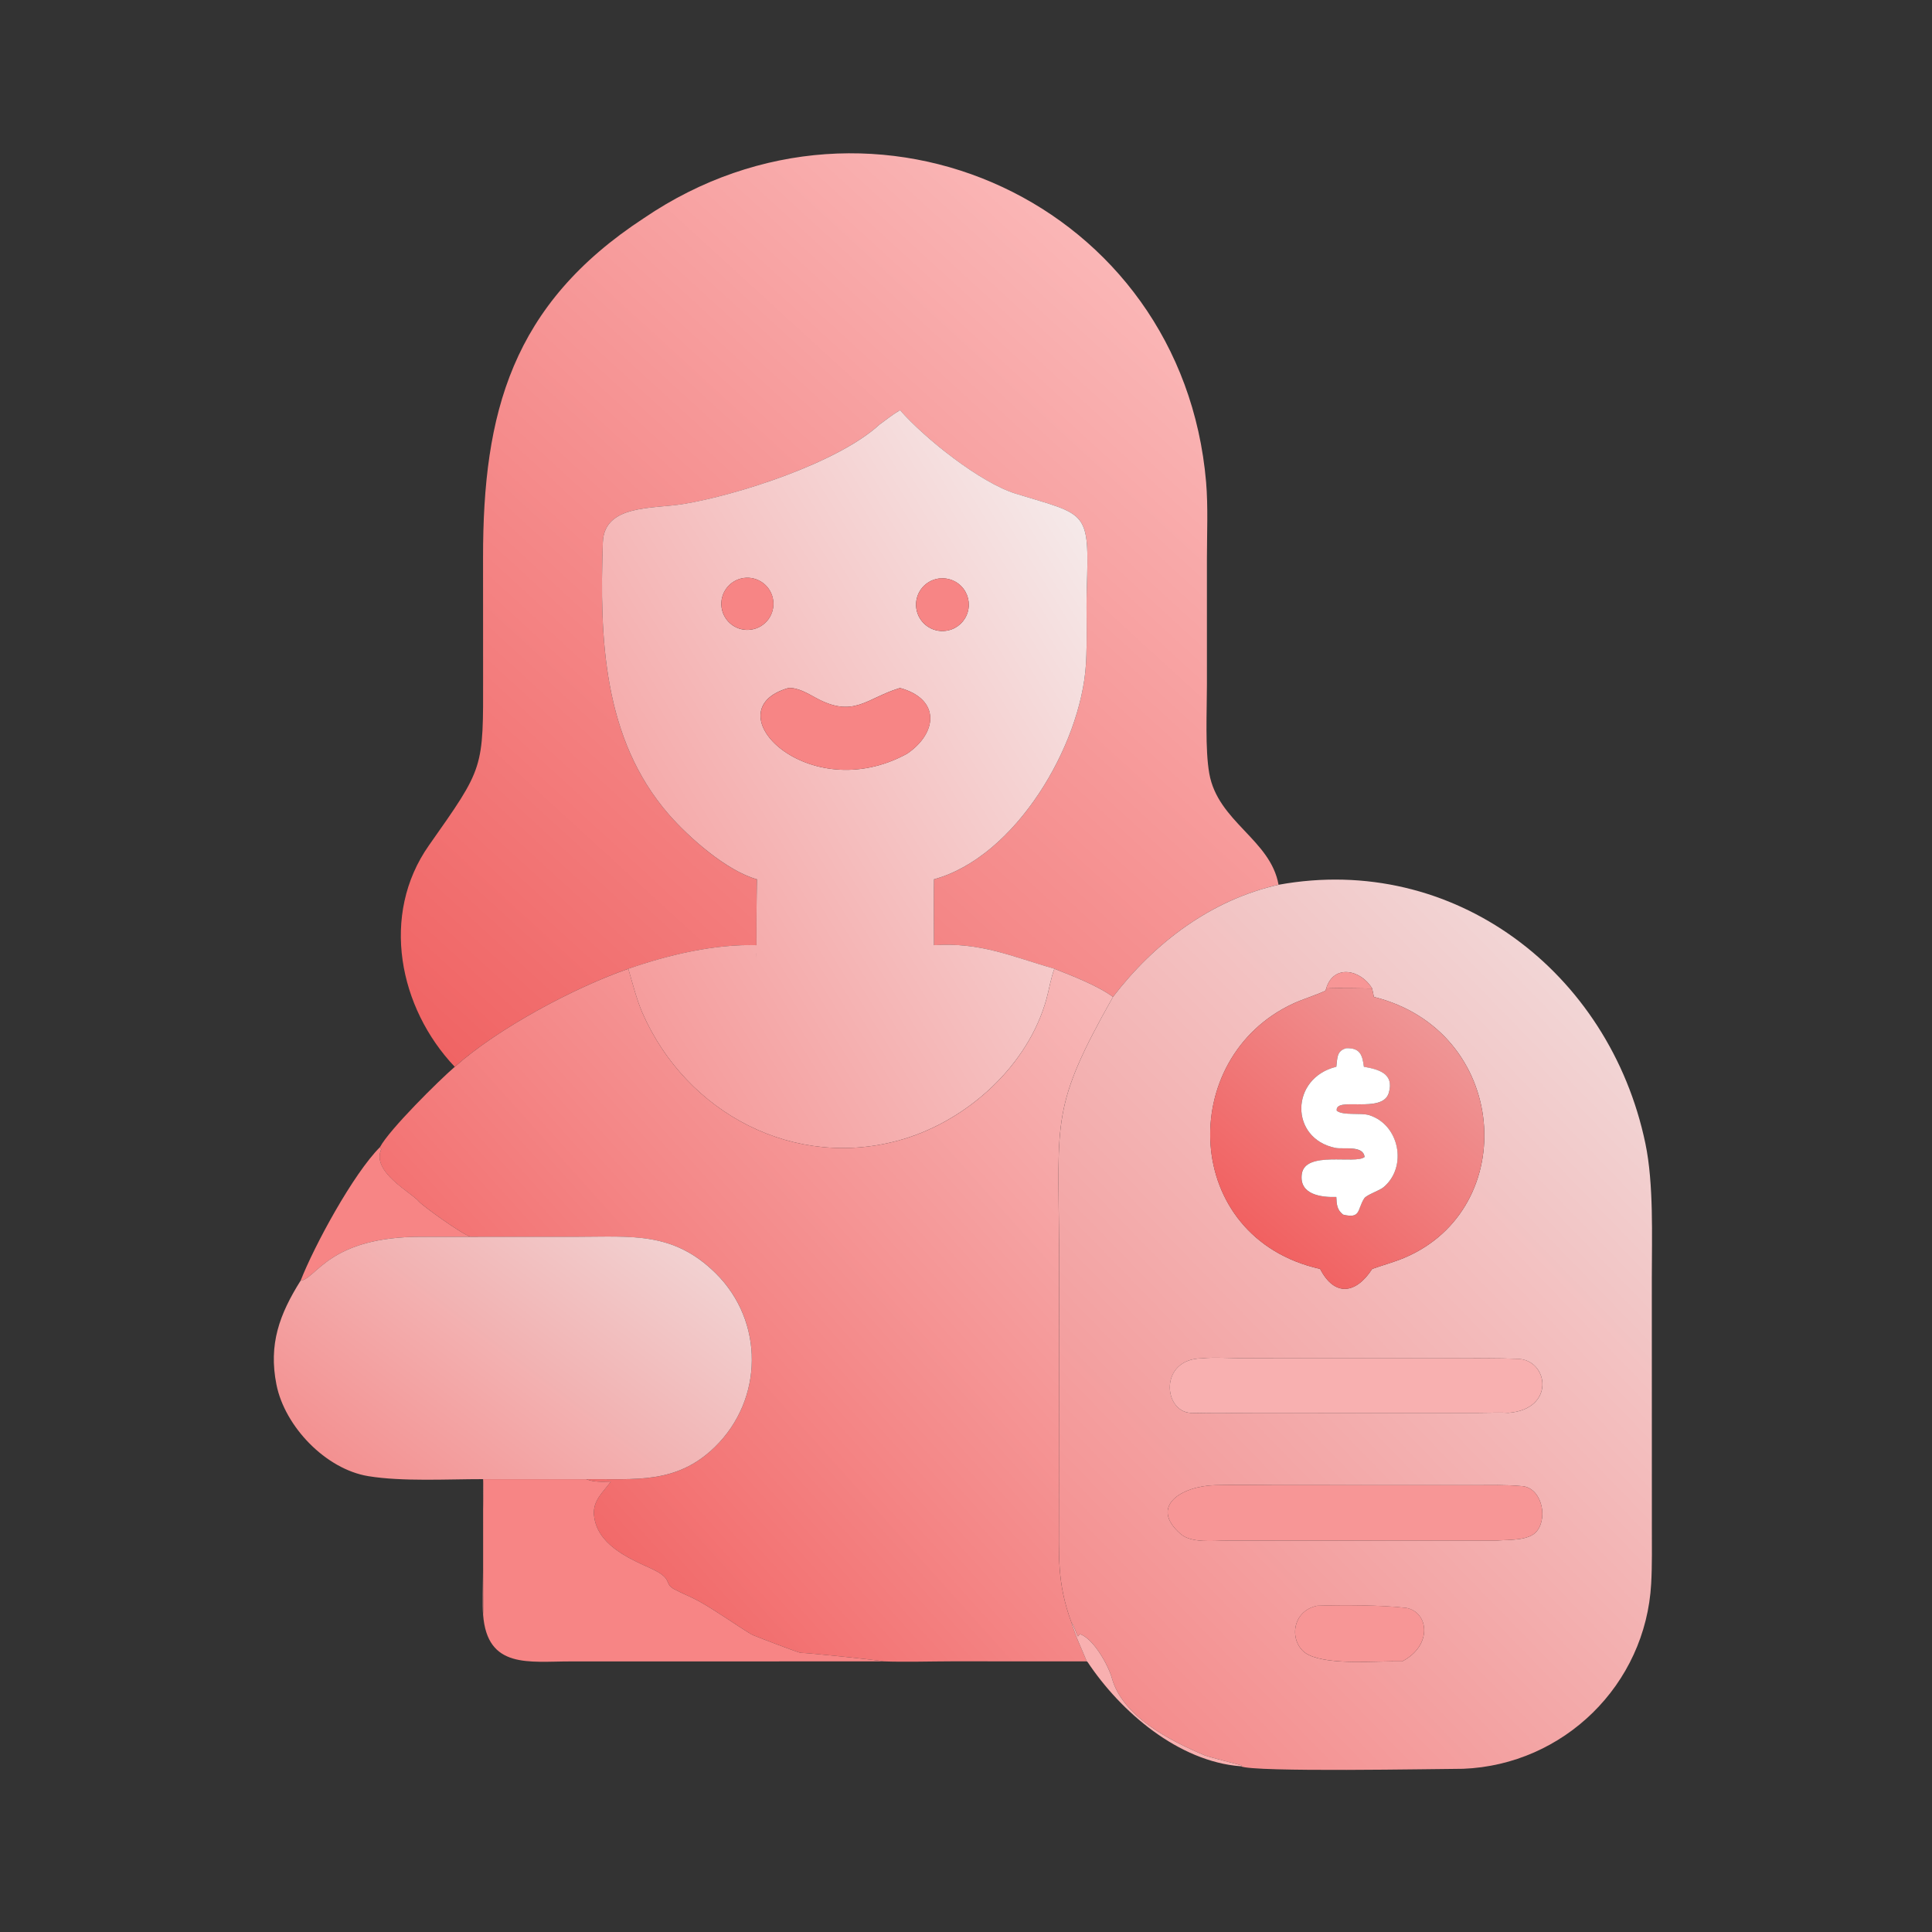
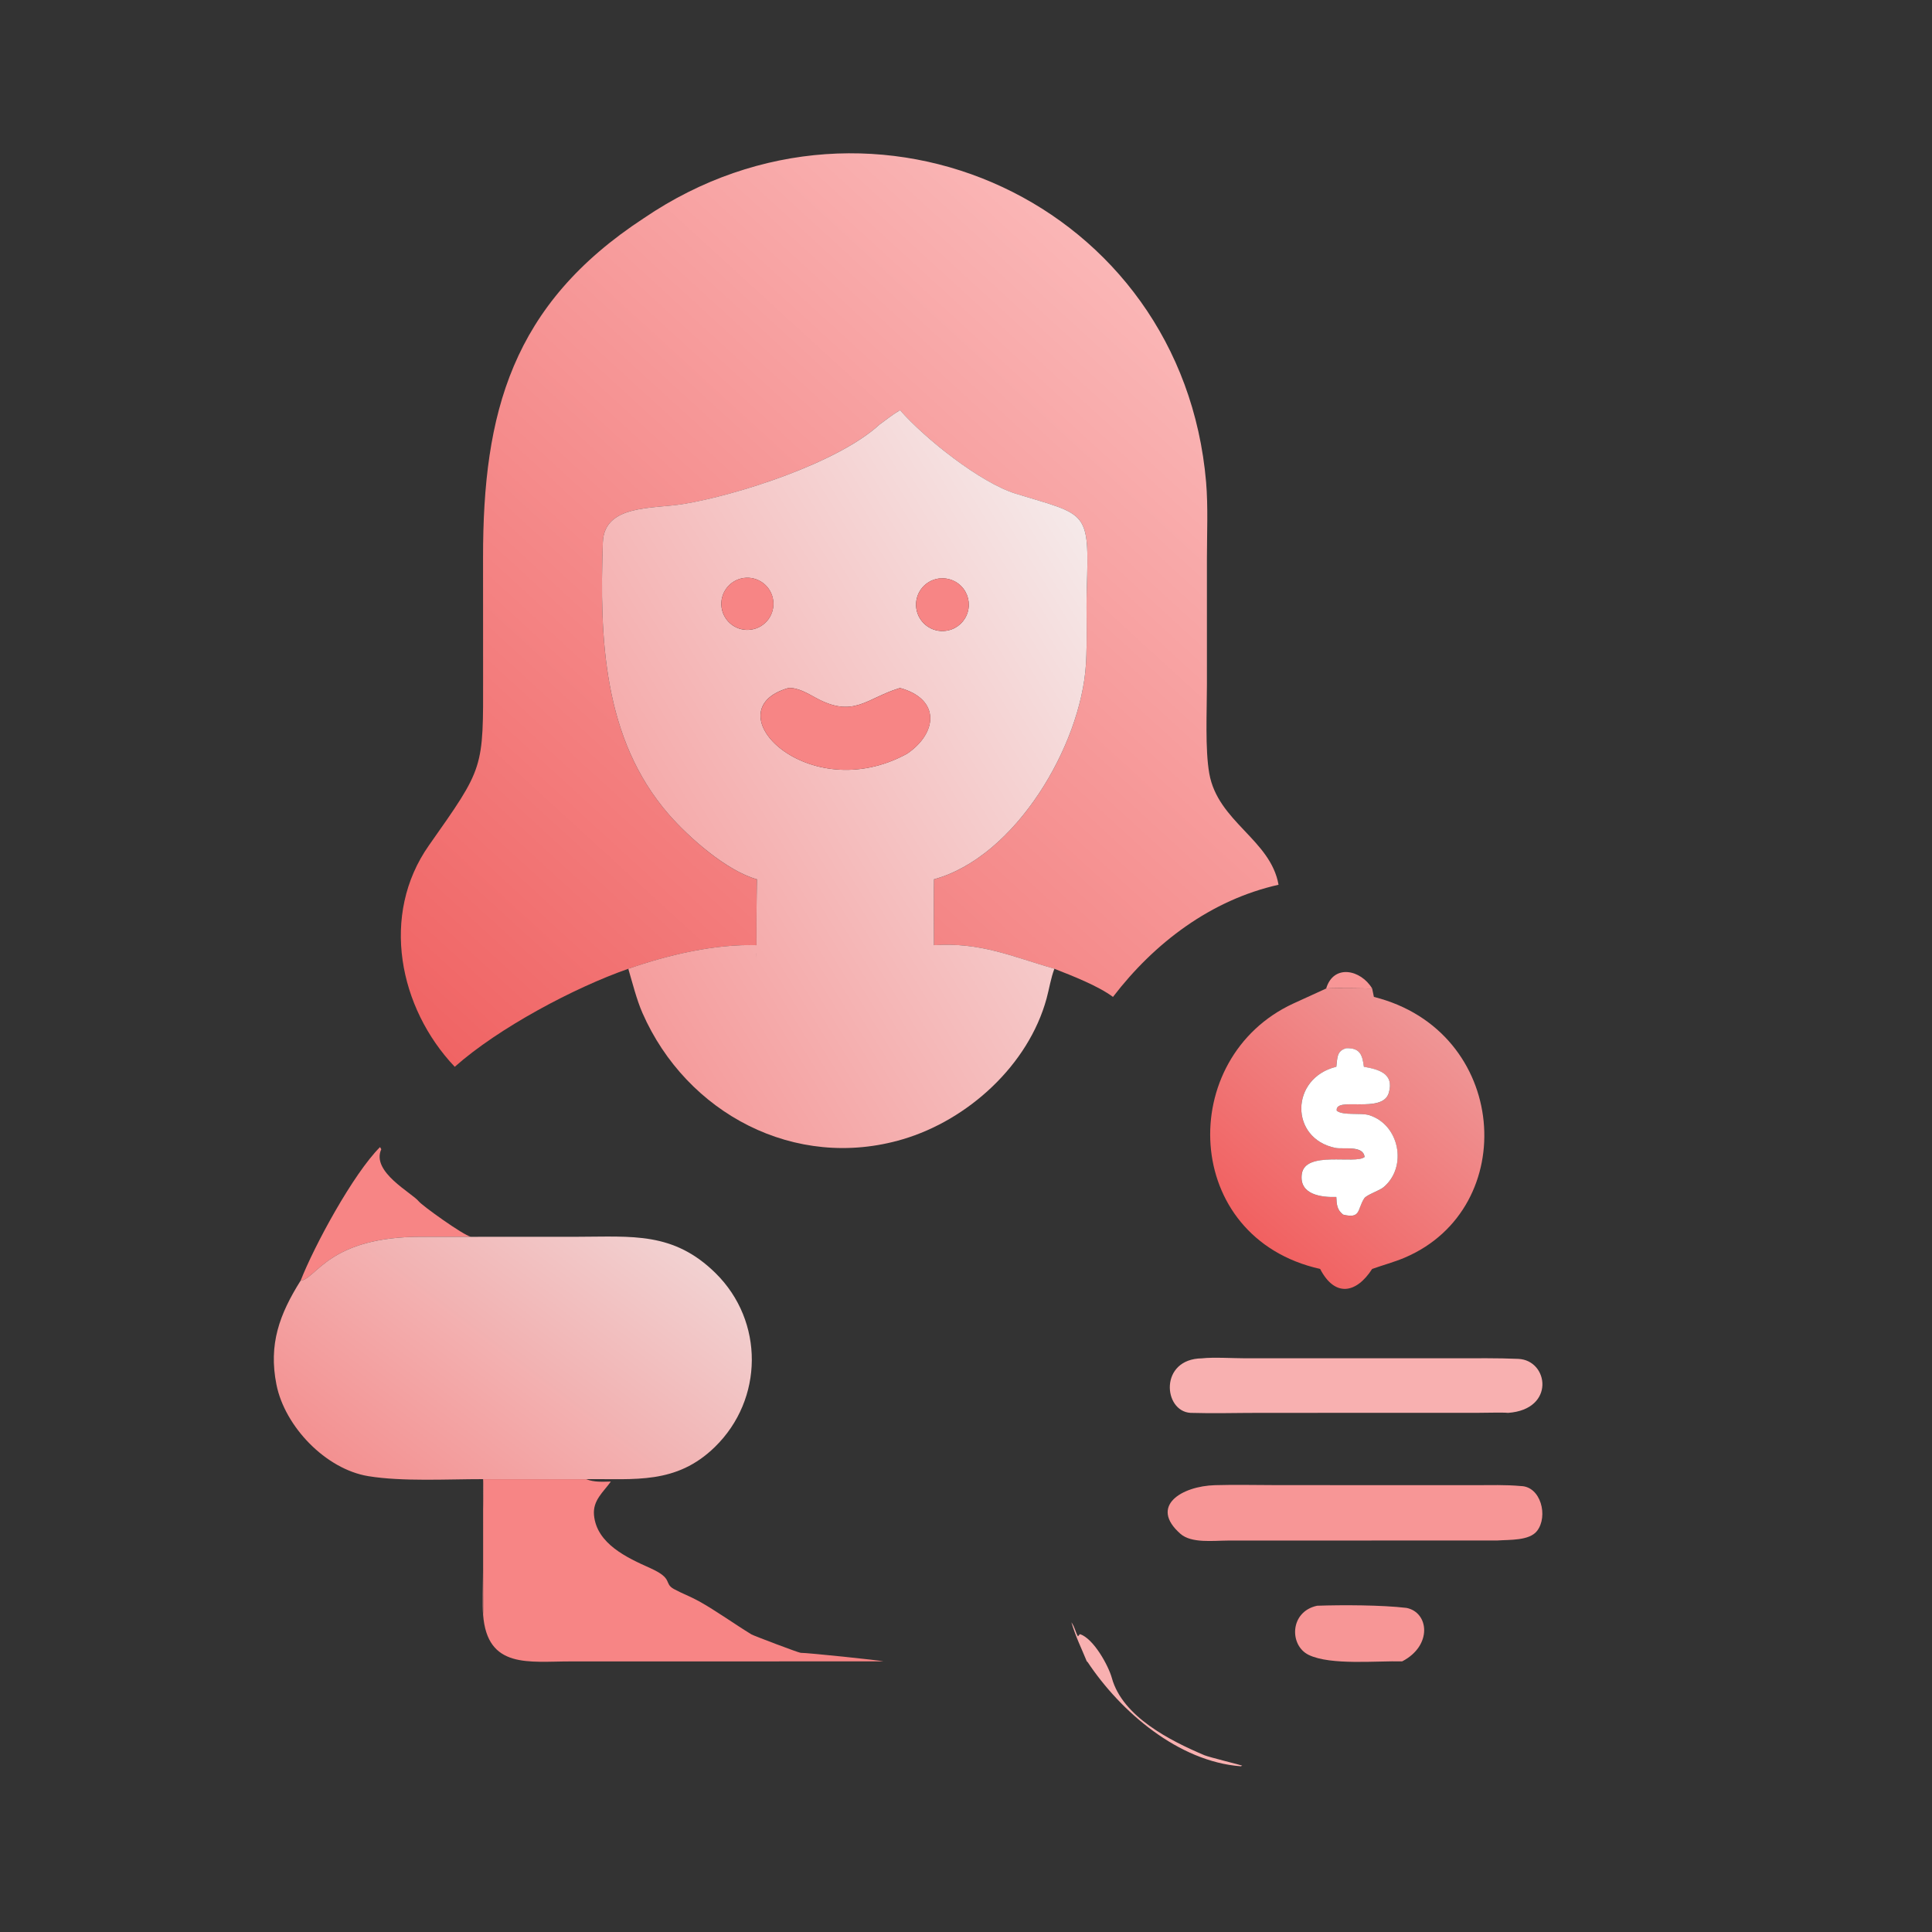
<svg xmlns="http://www.w3.org/2000/svg" width="40" height="40" viewBox="0 0 40 40" fill="none">
  <rect x="0" y="0" width="40" height="40" fill="#333333" stroke="none" />
  <path d="M9.415 22.087C8.26 20.87 7.868 18.941 8.881 17.502C10.026 15.874 10.005 15.935 10.002 13.979L10.001 11.541C9.999 8.549 10.591 6.308 13.333 4.515C18.103 1.274 24.476 4.221 24.971 9.981C25.014 10.488 24.988 11.052 24.988 11.566L24.988 14.181C24.988 14.714 24.948 15.514 25.037 16.015C25.215 17.016 26.305 17.381 26.471 18.318C25.075 18.631 23.902 19.518 23.043 20.64C22.733 20.41 22.197 20.201 21.83 20.058C20.967 19.81 20.307 19.503 19.337 19.57C19.338 19.115 19.329 18.661 19.337 18.206C21.034 17.738 22.373 15.435 22.482 13.769C22.515 13.263 22.485 12.682 22.5 12.21C22.554 10.548 22.521 10.678 21.037 10.224C20.304 10 19.151 9.083 18.635 8.493C18.509 8.563 18.331 8.701 18.209 8.79C17.345 9.585 15.254 10.255 14.145 10.436C13.517 10.539 12.508 10.438 12.481 11.232C12.413 13.206 12.483 15.296 13.848 16.863C14.266 17.344 15.049 18.033 15.672 18.206C15.661 18.743 15.66 19.286 15.662 19.824C15.658 19.732 15.665 19.66 15.672 19.57C14.804 19.54 13.828 19.772 13.008 20.058C11.899 20.444 10.32 21.282 9.415 22.087Z" fill="url(#paint0_linear_2582_5490)" />
  <path d="M18.209 8.79C18.331 8.7 18.509 8.563 18.635 8.492C19.151 9.082 20.304 9.999 21.037 10.223C22.521 10.678 22.554 10.548 22.5 12.21C22.485 12.681 22.515 13.263 22.482 13.769C22.373 15.434 21.034 17.738 19.337 18.205C19.329 18.66 19.338 19.114 19.337 19.569C20.307 19.503 20.967 19.809 21.83 20.057C21.756 20.251 21.723 20.473 21.668 20.674C21.291 22.053 20.042 23.187 18.692 23.587C16.463 24.247 14.213 23.052 13.301 20.972C13.18 20.695 13.095 20.351 13.008 20.057C13.828 19.771 14.804 19.54 15.672 19.569C15.665 19.66 15.658 19.732 15.662 19.823C15.66 19.286 15.661 18.742 15.672 18.205C15.049 18.032 14.266 17.343 13.848 16.863C12.483 15.295 12.413 13.205 12.481 11.231C12.508 10.438 13.517 10.539 14.145 10.435C15.254 10.254 17.345 9.585 18.209 8.79ZM15.398 11.967C15.102 12.009 14.896 12.285 14.94 12.581C14.984 12.877 15.261 13.081 15.556 13.035C15.85 12.989 16.051 12.716 16.007 12.422C15.964 12.129 15.692 11.926 15.398 11.967ZM19.372 11.991C19.083 12.067 18.909 12.362 18.982 12.652C19.055 12.942 19.347 13.12 19.638 13.05C19.83 13.005 19.982 12.86 20.036 12.671C20.091 12.482 20.04 12.278 19.902 12.137C19.765 11.997 19.562 11.941 19.372 11.991ZM16.324 14.244C14.727 14.702 16.728 16.726 18.78 15.605C19.408 15.179 19.479 14.478 18.635 14.244L18.608 14.252C17.939 14.458 17.674 14.878 16.888 14.447C16.724 14.357 16.518 14.233 16.324 14.244Z" fill="url(#paint1_linear_2582_5490)" />
  <path d="M15.557 13.034C15.261 13.08 14.985 12.877 14.941 12.581C14.896 12.285 15.102 12.009 15.398 11.967C15.692 11.926 15.964 12.129 16.008 12.422C16.051 12.716 15.85 12.989 15.557 13.034Z" fill="#F78585" />
  <path d="M19.639 13.05C19.348 13.119 19.055 12.942 18.983 12.652C18.91 12.362 19.083 12.067 19.372 11.991C19.562 11.941 19.765 11.996 19.902 12.137C20.04 12.278 20.091 12.481 20.037 12.67C19.982 12.859 19.83 13.004 19.639 13.05Z" fill="#F78585" />
  <path d="M18.781 15.605C16.728 16.726 14.728 14.703 16.325 14.245C16.518 14.234 16.725 14.358 16.889 14.447C17.674 14.878 17.939 14.459 18.609 14.253L18.636 14.245C19.48 14.478 19.409 15.179 18.781 15.605Z" fill="#F78585" />
-   <path d="M26.472 18.318C30.098 17.657 33.325 20.126 34.066 23.674C34.241 24.512 34.199 25.609 34.199 26.469L34.2 31.592C34.2 31.991 34.207 32.409 34.186 32.786C34.072 34.884 32.373 36.538 30.294 36.621C29.735 36.623 25.948 36.697 25.69 36.569L25.719 36.556C25.707 36.546 25.033 36.381 24.936 36.34C24.231 36.041 23.24 35.542 23.02 34.742C22.949 34.481 22.637 33.918 22.357 33.833L22.318 33.88C22.261 33.782 22.26 33.698 22.182 33.588C21.878 32.762 21.928 32.2 21.924 31.361L21.928 25.791C21.911 23.161 21.763 22.911 23.043 20.64C23.902 19.518 25.076 18.631 26.472 18.318ZM28.409 20.466C28.176 20.074 27.611 19.953 27.457 20.466L27.445 20.509C27.264 20.599 26.985 20.681 26.779 20.776C24.346 21.898 24.454 25.627 27.332 26.272C27.633 26.855 28.076 26.788 28.409 26.272C28.631 26.193 28.867 26.13 29.081 26.039C31.498 25.012 31.24 21.338 28.445 20.64L28.409 20.466ZM24.886 28.123C23.997 28.133 24.082 29.221 24.651 29.253C25.116 29.266 25.608 29.252 26.075 29.252L30.603 29.252C30.747 29.252 31.106 29.241 31.226 29.252C32.208 29.181 32.063 28.161 31.436 28.135C31.002 28.115 30.563 28.123 30.129 28.123L25.787 28.122C25.547 28.122 25.108 28.096 24.886 28.123ZM25.154 30.749C24.47 30.768 23.783 31.18 24.441 31.757C24.667 31.955 25.119 31.897 25.415 31.896L31.005 31.894C31.252 31.876 31.664 31.902 31.823 31.696C32.058 31.392 31.902 30.774 31.486 30.767C31.175 30.738 30.848 30.749 30.534 30.749L26.449 30.748C26.038 30.748 25.561 30.736 25.154 30.749ZM27.27 33.246C26.699 33.366 26.69 34.069 27.097 34.265C27.553 34.483 28.514 34.384 29.03 34.397C29.659 34.073 29.586 33.385 29.121 33.291C28.61 33.23 27.789 33.228 27.27 33.246Z" fill="url(#paint2_linear_2582_5490)" />
-   <path d="M9.416 22.087C10.321 21.281 11.899 20.444 13.009 20.058C13.095 20.352 13.181 20.695 13.301 20.972C14.214 23.052 16.463 24.247 18.693 23.587C20.042 23.188 21.291 22.053 21.668 20.675C21.723 20.474 21.756 20.251 21.83 20.058C22.197 20.201 22.733 20.41 23.043 20.64C21.762 22.911 21.911 23.16 21.927 25.791L21.923 31.361C21.928 32.2 21.877 32.762 22.182 33.588C22.282 33.916 22.378 34.096 22.502 34.397L19.707 34.396C19.253 34.397 18.736 34.413 18.29 34.397C18.225 34.375 16.698 34.217 16.577 34.22C16.539 34.221 15.592 33.861 15.559 33.839C15.215 33.63 14.831 33.352 14.47 33.151C14.303 33.058 14.119 32.99 13.952 32.899C13.733 32.776 13.955 32.687 13.457 32.464C12.988 32.254 12.35 31.963 12.298 31.367C12.271 31.061 12.491 30.892 12.646 30.674C12.463 30.677 12.308 30.691 12.136 30.625C13.143 30.615 14 30.739 14.8 29.959C15.812 28.973 15.825 27.354 14.817 26.36C13.943 25.498 13.085 25.606 11.966 25.607L9.75 25.608C9.585 25.57 8.738 24.959 8.671 24.874C8.534 24.701 7.678 24.264 7.894 23.795L7.868 23.749C8.057 23.39 9.09 22.367 9.416 22.087Z" fill="url(#paint3_linear_2582_5490)" />
  <path d="M27.457 20.466C27.61 19.953 28.175 20.074 28.409 20.466C28.405 20.468 27.613 20.448 27.457 20.466Z" fill="#F79696" />
-   <path d="M27.457 20.466C27.613 20.449 28.405 20.468 28.409 20.466L28.445 20.64C31.239 21.338 31.498 25.012 29.081 26.039C28.866 26.13 28.63 26.193 28.409 26.272C28.076 26.789 27.633 26.855 27.332 26.272C24.453 25.627 24.345 21.898 26.779 20.776C26.984 20.681 27.264 20.599 27.444 20.509L27.457 20.466ZM27.875 21.703C27.67 21.757 27.69 21.904 27.666 22.087C26.707 22.322 26.7 23.573 27.647 23.766C27.812 23.8 28.227 23.708 28.251 23.956C28.064 24.112 27.021 23.817 26.952 24.306C26.891 24.739 27.365 24.793 27.666 24.782C27.676 24.937 27.676 25.043 27.807 25.148C28.179 25.24 28.095 25.044 28.243 24.813C28.292 24.738 28.558 24.653 28.645 24.581C29.147 24.159 28.971 23.279 28.342 23.087C28.172 23.035 27.805 23.102 27.675 22.997C27.628 22.692 28.623 23.072 28.753 22.629C28.871 22.225 28.542 22.141 28.237 22.087C28.206 21.836 28.157 21.696 27.875 21.703Z" fill="url(#paint4_linear_2582_5490)" />
+   <path d="M27.457 20.466C27.613 20.449 28.405 20.468 28.409 20.466L28.445 20.64C31.239 21.338 31.498 25.012 29.081 26.039C28.866 26.13 28.63 26.193 28.409 26.272C28.076 26.789 27.633 26.855 27.332 26.272C24.453 25.627 24.345 21.898 26.779 20.776L27.457 20.466ZM27.875 21.703C27.67 21.757 27.69 21.904 27.666 22.087C26.707 22.322 26.7 23.573 27.647 23.766C27.812 23.8 28.227 23.708 28.251 23.956C28.064 24.112 27.021 23.817 26.952 24.306C26.891 24.739 27.365 24.793 27.666 24.782C27.676 24.937 27.676 25.043 27.807 25.148C28.179 25.24 28.095 25.044 28.243 24.813C28.292 24.738 28.558 24.653 28.645 24.581C29.147 24.159 28.971 23.279 28.342 23.087C28.172 23.035 27.805 23.102 27.675 22.997C27.628 22.692 28.623 23.072 28.753 22.629C28.871 22.225 28.542 22.141 28.237 22.087C28.206 21.836 28.157 21.696 27.875 21.703Z" fill="url(#paint4_linear_2582_5490)" />
  <path d="M27.667 22.086C27.691 21.904 27.671 21.756 27.875 21.702C28.157 21.695 28.206 21.836 28.238 22.086C28.542 22.14 28.872 22.224 28.753 22.628C28.624 23.071 27.628 22.691 27.676 22.997C27.806 23.101 28.173 23.035 28.343 23.087C28.972 23.279 29.148 24.158 28.645 24.58C28.559 24.652 28.292 24.737 28.244 24.812C28.096 25.043 28.18 25.239 27.807 25.147C27.677 25.042 27.676 24.936 27.667 24.782C27.366 24.792 26.892 24.739 26.953 24.306C27.022 23.816 28.065 24.112 28.252 23.955C28.228 23.707 27.813 23.799 27.647 23.766C26.7 23.573 26.708 22.321 27.667 22.086Z" fill="white" />
  <path d="M7.868 23.749L7.894 23.794C7.679 24.263 8.534 24.7 8.671 24.874C8.738 24.959 9.585 25.57 9.75 25.607L8.727 25.606C6.812 25.605 6.562 26.465 6.223 26.517C6.512 25.779 7.315 24.302 7.868 23.749Z" fill="#F78585" />
  <path d="M6.222 26.517C6.561 26.465 6.811 25.605 8.726 25.606L9.75 25.607L11.966 25.606C13.085 25.605 13.942 25.498 14.816 26.36C15.824 27.354 15.812 28.972 14.8 29.959C13.999 30.739 13.142 30.614 12.136 30.624H10.001C10.018 30.816 10.004 31.051 10.002 31.247L10.003 33C10.004 33.096 10.012 33.343 10.001 33.426C9.985 33.263 10 32.72 10 32.529L10.001 30.624C9.263 30.623 8.332 30.678 7.624 30.562C6.742 30.417 5.897 29.534 5.724 28.669C5.556 27.83 5.788 27.209 6.222 26.517Z" fill="url(#paint5_linear_2582_5490)" />
  <path d="M31.225 29.252C31.105 29.24 30.746 29.252 30.602 29.251L26.074 29.252C25.608 29.252 25.115 29.266 24.65 29.252C24.082 29.221 23.996 28.133 24.886 28.123C25.108 28.096 25.547 28.122 25.787 28.122L30.128 28.122C30.562 28.122 31.001 28.115 31.435 28.134C32.063 28.161 32.207 29.181 31.225 29.252Z" fill="#F8B0B0" />
  <path d="M10.002 30.625H12.137C12.308 30.691 12.464 30.677 12.647 30.674C12.492 30.892 12.271 31.061 12.298 31.367C12.351 31.963 12.988 32.254 13.458 32.464C13.955 32.687 13.733 32.776 13.952 32.899C14.119 32.99 14.303 33.058 14.47 33.151C14.831 33.352 15.215 33.63 15.559 33.839C15.592 33.861 16.539 34.221 16.577 34.22C16.699 34.217 18.225 34.375 18.291 34.397L11.814 34.398C10.954 34.397 10.085 34.56 10.002 33.427C10.013 33.344 10.004 33.096 10.004 33.001L10.003 31.248C10.005 31.052 10.019 30.816 10.002 30.625Z" fill="#F78585" />
  <path d="M31.005 31.894L25.415 31.896C25.119 31.897 24.667 31.955 24.441 31.757C23.783 31.18 24.47 30.768 25.154 30.749C25.561 30.736 26.038 30.748 26.449 30.748L30.534 30.749C30.848 30.749 31.175 30.738 31.486 30.767C31.902 30.774 32.058 31.392 31.823 31.696C31.664 31.902 31.252 31.876 31.005 31.894Z" fill="#F79696" />
  <path d="M29.03 34.397C28.514 34.383 27.553 34.483 27.097 34.264C26.69 34.069 26.699 33.366 27.27 33.245C27.789 33.227 28.61 33.229 29.121 33.29C29.586 33.384 29.659 34.072 29.03 34.397Z" fill="#F79696" />
  <path d="M22.182 33.588C22.259 33.698 22.261 33.782 22.318 33.88L22.357 33.833C22.637 33.918 22.948 34.481 23.02 34.742C23.24 35.542 24.231 36.041 24.936 36.34C25.033 36.381 25.707 36.546 25.719 36.556L25.689 36.569C24.399 36.471 23.202 35.441 22.518 34.411C22.513 34.407 22.507 34.402 22.501 34.397C22.378 34.096 22.282 33.916 22.182 33.588Z" fill="#F8B0B0" />
  <defs>
    <linearGradient id="paint0_linear_2582_5490" x1="9.715" y1="22.344" x2="24.176" y2="6.536" gradientUnits="userSpaceOnUse">
      <stop stop-color="#F06464" />
      <stop offset="1" stop-color="#FAB6B6" />
    </linearGradient>
    <linearGradient id="paint1_linear_2582_5490" x1="12.274" y1="19.359" x2="23.379" y2="12.465" gradientUnits="userSpaceOnUse">
      <stop stop-color="#F59C9C" />
      <stop offset="1" stop-color="#F5E9E9" />
    </linearGradient>
    <linearGradient id="paint2_linear_2582_5490" x1="21.927" y1="33.881" x2="34.044" y2="22.104" gradientUnits="userSpaceOnUse">
      <stop stop-color="#F48D8D" />
      <stop offset="1" stop-color="#F2D5D5" />
    </linearGradient>
    <linearGradient id="paint3_linear_2582_5490" x1="12.227" y1="31.544" x2="23.612" y2="21.34" gradientUnits="userSpaceOnUse">
      <stop stop-color="#F26A6A" />
      <stop offset="1" stop-color="#F7B8B8" />
    </linearGradient>
    <linearGradient id="paint4_linear_2582_5490" x1="26.017" y1="25.593" x2="29.71" y2="21.327" gradientUnits="userSpaceOnUse">
      <stop stop-color="#F16161" />
      <stop offset="1" stop-color="#EF9595" />
    </linearGradient>
    <linearGradient id="paint5_linear_2582_5490" x1="8.245" y1="31.25" x2="12.976" y2="24.979" gradientUnits="userSpaceOnUse">
      <stop stop-color="#F39191" />
      <stop offset="1" stop-color="#F2D1D1" />
    </linearGradient>
  </defs>
</svg>